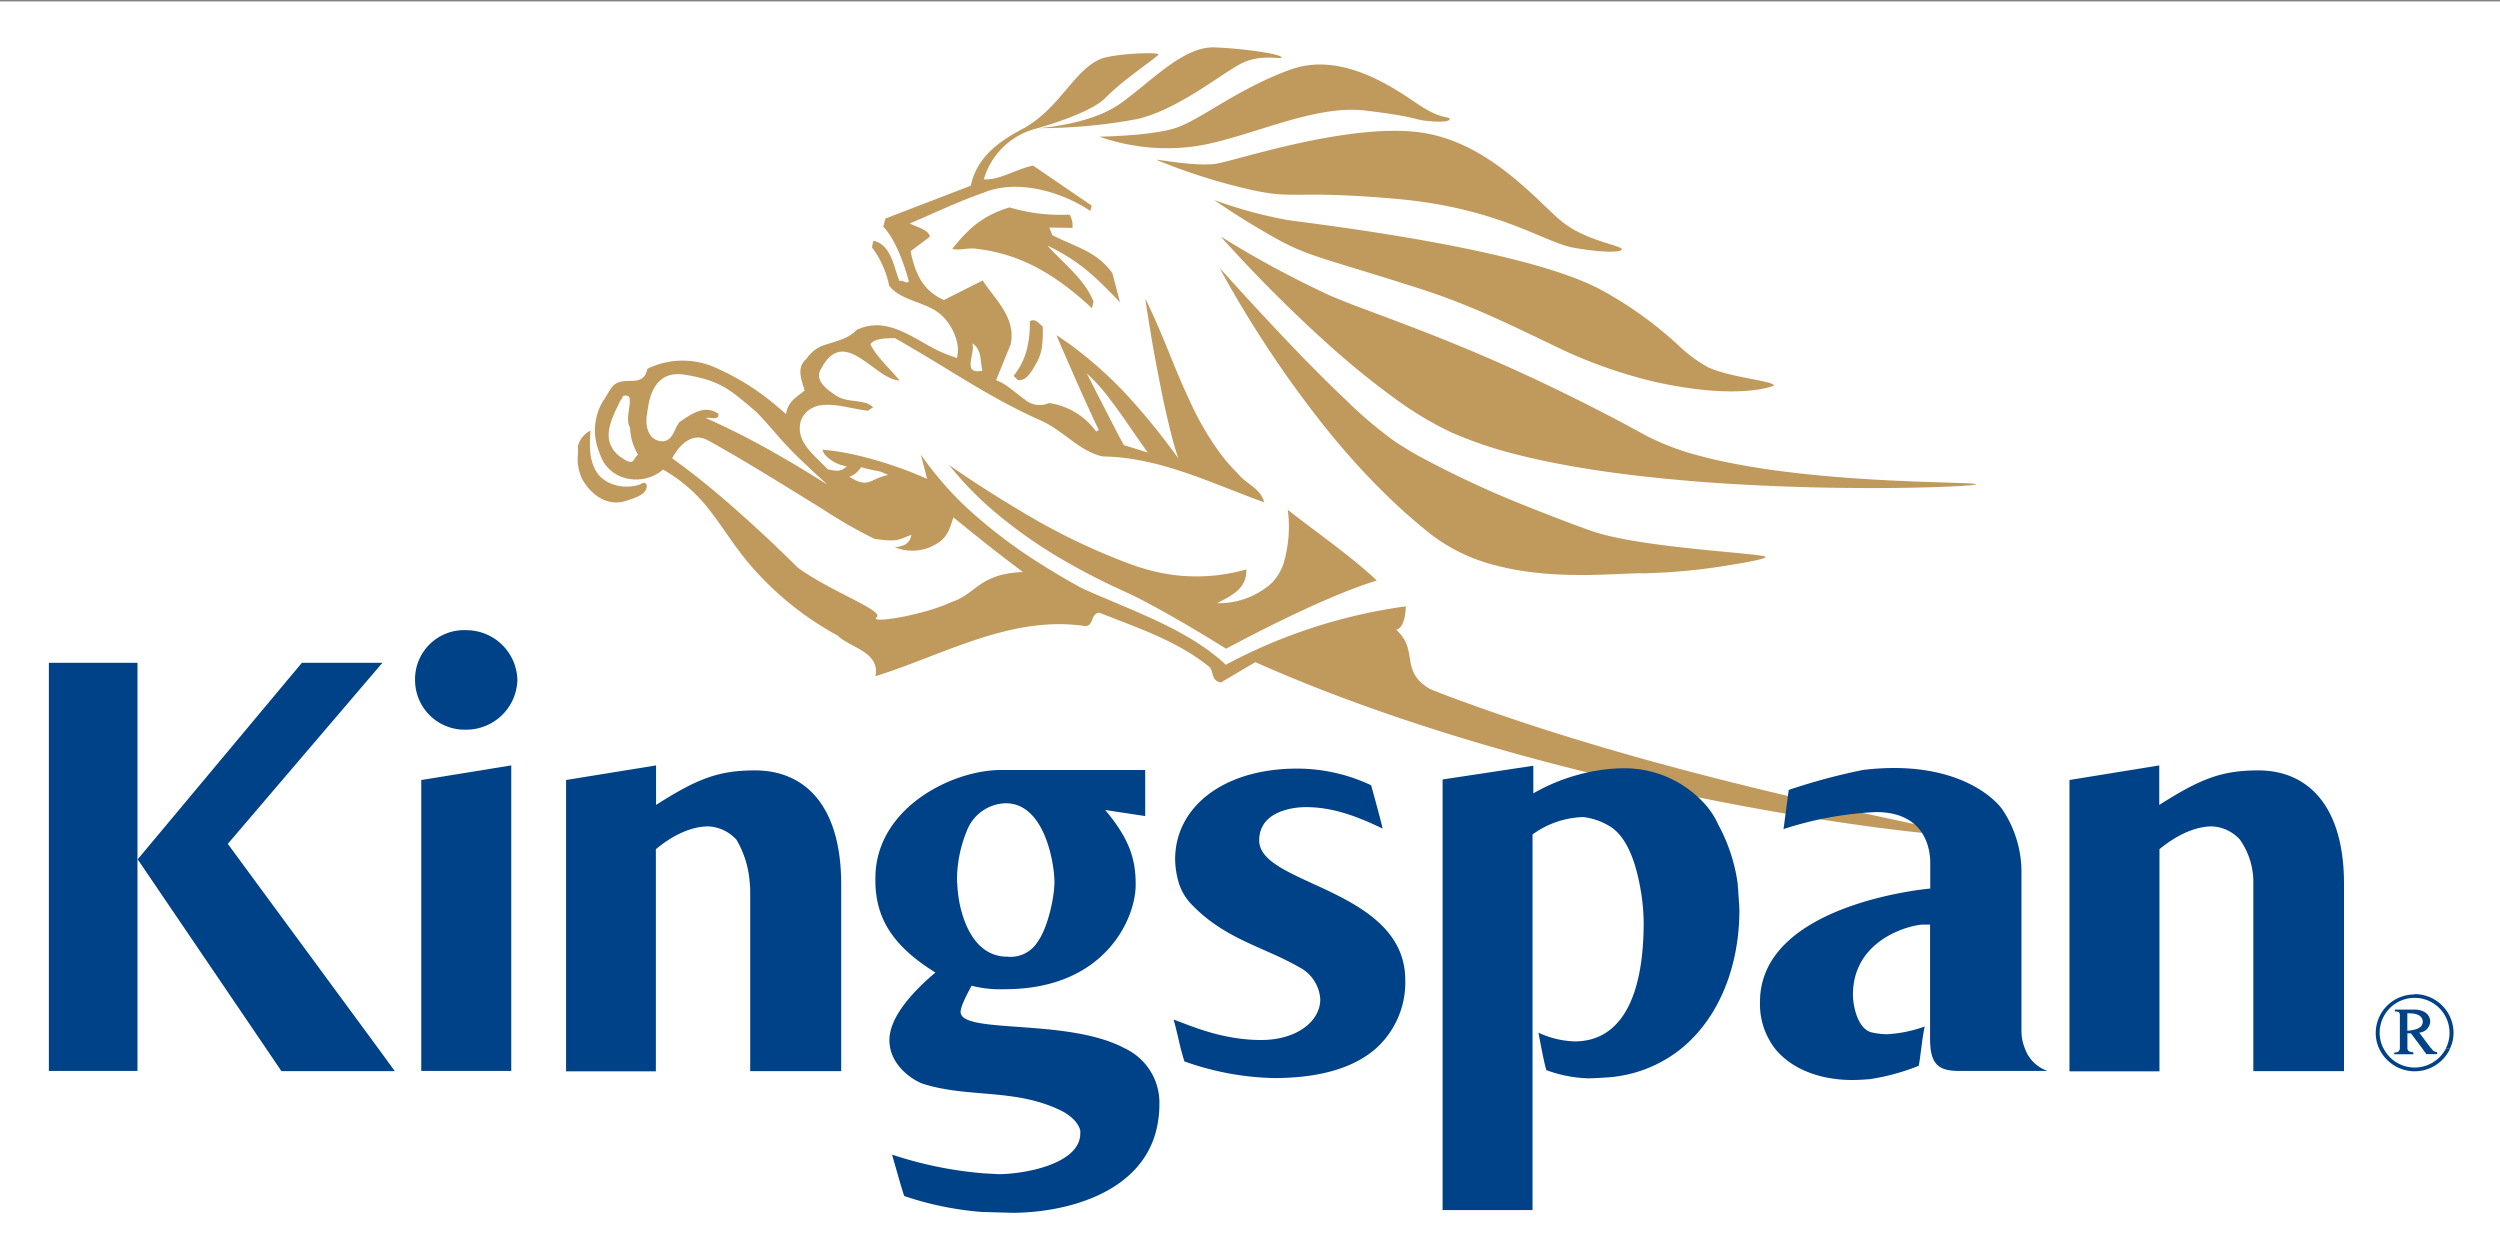
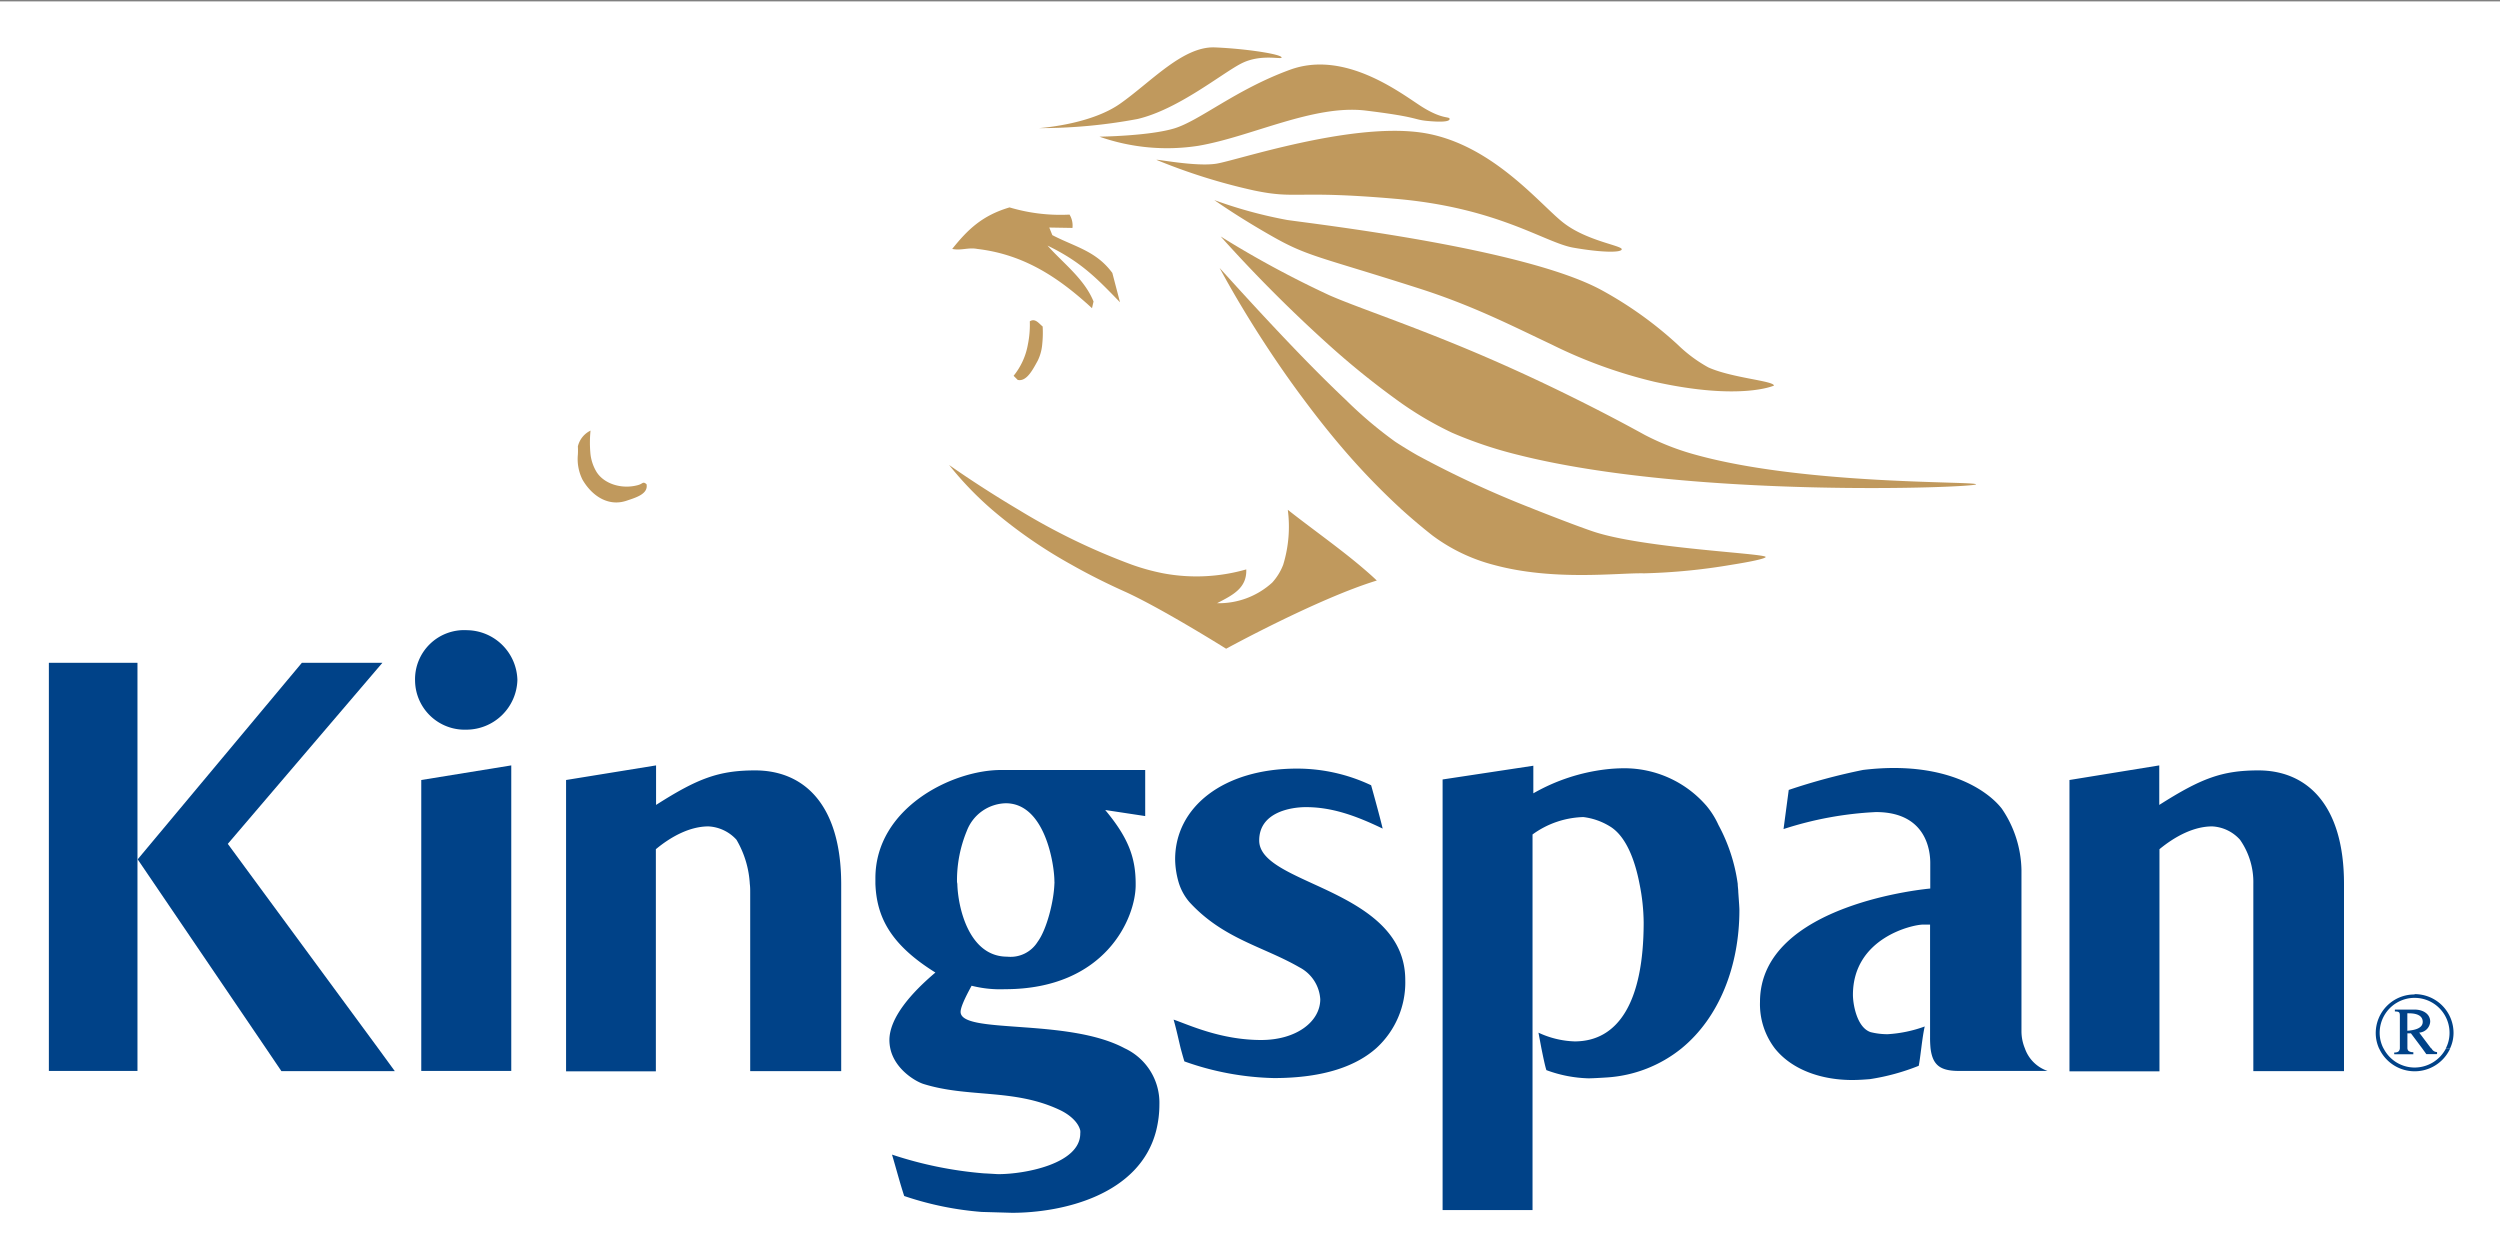
<svg xmlns="http://www.w3.org/2000/svg" id="Layer_2" data-name="Layer 2" viewBox="0 0 375 188">
  <rect x="0" y="0" width="375" height="188" fill="#808080" stroke="none" />
  <defs>
    <style>.cls-1{fill:#fff;}.cls-2{fill:#c0995d;}.cls-3{fill:#004288;}</style>
  </defs>
  <g id="Home">
    <g id="global-home-20">
      <g id="navbar">
        <g id="logo">
          <rect class="cls-1" x="-68.85" y="0.21" width="505.26" height="193.49" />
          <path id="Fill-1" class="cls-2" d="M234.68,33.54C231.23,31,223.75,21.3,213,19.86s-27.49,4.2-30.53,4.69-8.94-.7-9-.57a88.29,88.29,0,0,0,14.63,4.59c6.52,1.36,6-.08,21.33,1.26S231.72,36.4,236,37.15s7.26.77,7.26.23S238.13,36.14,234.68,33.54ZM213.14,15.92c-3.25-2.11-11.49-8.43-19.63-5.46s-13.58,7.67-17.4,8.81-11.2,1.23-11.2,1.23a30.62,30.62,0,0,0,14.84,1.37c8-1.37,17.31-6.24,25.14-5.28s7.09,1.34,9.1,1.54,3.45.16,3.45-.28S216.39,18,213.14,15.92ZM182.22,7.11c-4.79-.18-9.56,5.18-14.17,8.42-4.23,3-11.18,3.61-12.21,3.69a79.35,79.35,0,0,0,14.79-1.37c6.13-1.44,12.72-6.9,15.61-8.35s6-.54,6-.87C192.27,8.14,187,7.31,182.22,7.11ZM168,45.34l-1.15-4.4c-2.43-3.3-5.57-3.89-9-5.67l-.46-1.14,3.48.06a3.15,3.15,0,0,0-.44-2,26.68,26.68,0,0,1-9-1.08c-4.07,1.21-6.23,3.27-8.6,6.23,1.34.28,2.42-.26,3.76,0,7.08.83,12.29,4.36,17.21,8.89l.23-1c-1.36-3.4-4.66-5.84-6.9-8.39C162.23,39.31,164.6,41.84,168,45.34Z" />
-           <path class="cls-2" d="M219.76,105.35c-1.78-.64-3.53-1.29-5.25-2-4.64-2.71-1.6-5.73-5.08-8.89,1.42-.36,1.44-3.3,1.44-3.51a80.38,80.38,0,0,0-27,8.76c-5.77-5.41-14.35-8.19-21.61-11.49q-3.06-1.67-6-3.53a75.93,75.93,0,0,1-10.93-8.24,50.44,50.44,0,0,1-7.21-8.27l.95,3.65a59.85,59.85,0,0,0-11-3.65,35.7,35.7,0,0,0-4.69-.73,2.65,2.65,0,0,0,.33.73,5.67,5.67,0,0,0,3.3,1.77c-.88.85-1.55.73-2.86.44-.67-.72-1.47-1.44-2.19-2.21-1.39-1.47-2.47-3.07-1.78-5.23,1.83-3.77,6.6-1.7,10-1.34l.8-.52c-1.06-1-2.68-.8-4.2-1.18a4.17,4.17,0,0,1-1.63-.75c-1.52-1-3-2.37-1.95-3.89,3.47-6.55,8,1.7,11.74,1.8-1.36-1.67-3.4-3.48-4.38-5.41v0c.55-.92,2.27-.9,3.66-.95.57.31,1.16.65,1.73,1,4.61,2.65,9.17,5.64,13.91,8.25,2,1.08,4,2.11,6,3,3.2,1.31,5.52,4.17,8.66,5.26a8.41,8.41,0,0,0,.93.25c8.63.11,16.77,4.25,24.19,6.88C189,73.12,187,72.7,185.65,71a26.9,26.9,0,0,1-2.5-2.83,44.21,44.21,0,0,1-4.79-8.27c-1.29-2.71-2.4-5.54-3.51-8.25-1-2.4-2-4.74-3.06-6.85,0,0,.43,2.91,1.1,6.85.44,2.5,1,5.41,1.58,8.25.64,3,1.36,6,2.08,8.27.08.2.13.38.21.59-.16-.21-.28-.39-.44-.59a99.61,99.61,0,0,0-6.7-8.27,59.59,59.59,0,0,0-9.14-8.25c-.65-.46-1.32-.93-2-1.37,0,0,.21.52.57,1.37.8,1.83,2.27,5.23,3.63,8.25.83,1.8,1.57,3.47,2.14,4.58l-.39.26a10.54,10.54,0,0,0-7.08-4.28,3.43,3.43,0,0,1-3.66-.56c-1.37-.93-2.68-2.32-4.28-2.86l2.19-5.39v0c.85-4-2.37-6.77-4.2-9.58L141.59,45c-3.17-1.39-4.33-4-5-7.32l2.88-2.16c-.13-1.09-2.11-1.5-3-2,3.81-1.62,7.29-3.3,11-4.59,4.95-2.08,11.52-.33,16.08,2.71l.2-.8-8.78-6c-2.53.49-5,2.22-7.4,2.06a11.07,11.07,0,0,1,7.89-7.62s8-2.17,10.38-4.62c2.65-2.75,7.93-6.18,7.93-6.51s-5.92-.18-8.45.61c-4.14,1.55-6.13,7.22-11.62,10.41-3.86,2-7.16,4.38-8.09,8.69l-12.8,4.92L132.49,34c1.7,1.75,3,5.18,3.82,8.12-.13.64-1-.23-1.39.05-.91-2.29-1.27-5.49-3.92-6.06l-.21,1a14.17,14.17,0,0,1,2.58,5.74c1.91,2.5,6.11,2.35,8.32,4.9a8.22,8.22,0,0,1,1.93,3.89,5.55,5.55,0,0,1-.07,2.06A21.46,21.46,0,0,1,139,51.68c-3.42-1.93-6.72-4-10.51-2.19-1.26,1.34-3,1.65-4.59,2.19A5.1,5.1,0,0,0,121,53.79c-1.67,1.39-.69,3.33-.31,4.8-.74.59-1.26.95-1.67,1.34a3.63,3.63,0,0,0-1.11,2.19c-.9-.8-1.75-1.52-2.6-2.19a36.44,36.44,0,0,0-7.47-4.54,12.08,12.08,0,0,0-10.72-.08c-.72,3.33-3.94.54-5.49,3a18.52,18.52,0,0,0-1,1.63H93.2a4.55,4.55,0,0,0,.26-.55c.72-.18,1,.08,1,.55.13,1-.67,3.11.05,4.2a8.24,8.24,0,0,0,1.21,4.07v0c-.8.52-.49,1.68-2.08.7a6.07,6.07,0,0,1-1-.72c-2.68-2.45-.72-5.72.51-8.27l-2.55,0a8.57,8.57,0,0,0-1.13,6.6,12.76,12.76,0,0,0,.54,1.65A5.41,5.41,0,0,0,93,71.44a6.25,6.25,0,0,0,6.46-1,23.15,23.15,0,0,1,6.91,6c2,2.53,3.63,5.31,6.13,8.27a46.78,46.78,0,0,0,13.17,10.64c1.7,1.75,6.41,2.42,5.64,6.08,10-3.09,20.35-9.2,31.43-7.52,1.42,0,.78-1.91,2.17-2,5.74,2.27,11.59,4.2,16.33,8,.93.54.23,2.11,1.88,2.47l5.18-3.06c4.85,2.16,9.84,4.17,14.87,6,43.59,16,90.75,20.59,90.87,19.94S254.39,118,219.76,105.35ZM163,56a26.92,26.92,0,0,1,3.58,4c2.06,2.7,4.05,5.79,5.59,7.88l-3.58-1.11c-1.08-1.93-2.34-4.46-3.53-6.77C164.24,58.43,163.54,57,163,56Zm-17.08-4.28a.34.34,0,0,0-.11-.23,3.34,3.34,0,0,1,.34.23c1.13,1,.87,2.55,1.21,3.89C144.24,56.24,146.28,53.07,145.87,51.68Zm-16.7,18.37c3,.83,2.11.26,4,1.16-2.78.54-2.86,2.14-5.82.26A3.32,3.32,0,0,0,129.17,70.05ZM99.31,66.19c-2.06-.08-2.63-2.3-2.22-4.28a15.89,15.89,0,0,1,.36-2c.65-2.4,2.09-4.1,5-3.74,4.46.67,6.34,1.75,8.76,3.74.7.56,1.42,1.18,2.25,1.9,2.44,2.5,3,3.51,5.84,6.37,1.16,1.13,2.68,2.57,4.82,4.53-2.73-1.73-5.1-3.17-7.5-4.53a114.32,114.32,0,0,0-10.74-5.47c.75-.18,2,.44,1.88-.64-2.11-1.49-4.2.15-5.8,1.21C101.14,64.15,101,66.21,99.31,66.19Zm43.36,24.14c-4.25,2-12.42,3.27-11.18,2.27s-7-3.89-11.88-7.5l-.38-.39c-3.28-3.24-6.27-6-8.82-8.24a119.51,119.51,0,0,0-9.58-7.73,5.65,5.65,0,0,1,.31-.54c.69-1.14,2.55-3.51,5-2.17,1.11.59,2.39,1.34,3.84,2.17,4.15,2.42,9.35,5.66,13.58,8.27a71.76,71.76,0,0,0,7.6,4.35c4,.62,3.84-.1,5.56-.57-.28,1.24-1,1.7-2.5,1.83a6.94,6.94,0,0,0,5.28,0c2.45-1.1,2.79-2.19,3.51-4.48,0,0,4.69,3.87,8.91,7.06l1.52,1.14C146.79,86.08,146.46,89.12,142.67,90.33Z" />
          <path class="cls-2" d="M156.33,51.68a6.87,6.87,0,0,1-.67,2.42c-.78,1.42-1.68,3.17-3,2.89l-.62-.62a10.27,10.27,0,0,0,2.14-4.69,14.84,14.84,0,0,0,.29-3.48c.8-.51,1.34.29,1.93.78A16.62,16.62,0,0,1,156.33,51.68Z" />
          <path class="cls-2" d="M94,75.1c-2.71.93-5.18-.67-6.62-3.14a6.93,6.93,0,0,1-.7-3.76,10.51,10.51,0,0,0,0-1.24,3.54,3.54,0,0,1,1.9-2.37,17.62,17.62,0,0,0,0,3.61,6.68,6.68,0,0,0,.83,2.47c1.08,1.88,3.79,2.76,6.23,2.11.83-.2.75-.64,1.34-.15C97.27,74.1,95.37,74.64,94,75.1Z" />
          <path class="cls-2" d="M206.52,87.08c-8.86,2.71-22.6,10.23-22.6,10.23s-9.35-5.87-15-8.48c-2.75-1.23-5.51-2.6-8.19-4.12a71.93,71.93,0,0,1-11.9-8.24,50,50,0,0,1-6.47-6.73s4.43,3.17,10.44,6.73a96.79,96.79,0,0,0,17,8.24A32.64,32.64,0,0,0,174.49,86a27.05,27.05,0,0,0,12.45-.59c.1,2.81-2,3.84-4.38,5.07a11.88,11.88,0,0,0,8.27-3.09,8.49,8.49,0,0,0,1.65-2.68,19.51,19.51,0,0,0,.69-8.24c3.25,2.57,7.27,5.41,10.67,8.24C204.79,85.51,205.69,86.28,206.52,87.08Z" />
          <path class="cls-2" d="M264.85,83.55c0,.23-2.16.7-5.08,1.16A90.89,90.89,0,0,1,246.61,86c-3.81-.1-13.5,1.19-22.52-1.26a26.49,26.49,0,0,1-9.2-4.4c-1.46-1.14-3.14-2.56-4.56-3.84a3.08,3.08,0,0,1-.26-.24,105.42,105.42,0,0,1-7.8-8c-2.4-2.74-4.62-5.54-6.65-8.27-2.17-2.89-4.1-5.7-5.77-8.25-4.12-6.29-6.6-11-6.91-11.54.29.28,5.05,5.64,10.69,11.54,2.68,2.81,5.57,5.72,8.25,8.25a62.29,62.29,0,0,0,7.42,6.28c1,.65,2.09,1.32,3.27,2a151.16,151.16,0,0,0,17.27,8c.17.08.33.13.51.21,3.09,1.21,6.34,2.47,8.55,3.22C246.4,82.26,264.85,83,264.85,83.55Z" />
          <path class="cls-2" d="M296.41,72.65c0,.49-42.67,2.19-68.82-4.45a62.24,62.24,0,0,1-9.76-3.28,51.45,51.45,0,0,1-8.4-5,121.67,121.67,0,0,1-10.18-8.25A215.73,215.73,0,0,1,183.1,35.47a151.46,151.46,0,0,0,16.31,8.82c3.81,1.67,10.17,3.78,19,7.39,5.23,2.14,11.28,4.82,18.16,8.25,3.2,1.59,6.57,3.34,10.13,5.3a38.1,38.1,0,0,0,7.7,3C270.85,72.78,296.41,72.16,296.41,72.65Z" />
          <path class="cls-2" d="M266.09,57.84s-5,2.29-17.91-.57a72.19,72.19,0,0,1-15.43-5.59c-5.85-2.76-11.83-5.85-20-8.45-14.92-4.77-16.6-4.74-22-7.83-5.08-2.89-8.22-5.13-8.61-5.39A67.61,67.61,0,0,0,193.1,33c4.64.67,35.66,4.28,47.12,10.51a57.48,57.48,0,0,1,11.47,8.22,21.24,21.24,0,0,0,4.56,3.38C259.77,56.7,266.09,57.12,266.09,57.84Z" />
          <path id="Fill-8" class="cls-3" d="M364.77,157.34l-.08-.1h-1.31l.61.85h1.57v-.28A.93.93,0,0,1,364.77,157.34Zm-3.64-.05v0H360c-.05.47-.31.62-.85.62v.23H362v-.28C361.68,157.81,361.13,157.76,361.13,157.29Zm5.75,0a5.3,5.3,0,0,1-4.69,2.84,5.23,5.23,0,0,1-4.64-2.84h-.67a5.86,5.86,0,0,0,10.64,0Zm-4-2.4a1.75,1.75,0,0,0,1.65-1.64c0-1.24-1.19-1.81-2.3-1.81s-2,0-3,0v.28c.75,0,.75.18.75.83v4.71h1.13V155h.55l1.7,2.27h1.31Zm-1.78-.23V152a1.62,1.62,0,0,1,.31,0c.87,0,2,.23,2,1.28S362,154.54,361.11,154.61Zm3.66,2.73-.08-.1-1.8-2.4a1.75,1.75,0,0,0,1.65-1.64c0-1.24-1.19-1.81-2.3-1.81s-2,0-3,0v.28c.75,0,.75.18.75.83v4.71c-.05.46-.31.62-.85.62v.23H362v-.28c-.36,0-.91-.06-.91-.52V155h.55l1.7,2.27.61.85h1.57v-.28A.93.93,0,0,1,364.77,157.34Zm-3.66-2.73V152a1.62,1.62,0,0,1,.31,0c.87,0,2,.23,2,1.28S362,154.54,361.11,154.61Zm3.66,2.73-.08-.1-1.8-2.4a1.75,1.75,0,0,0,1.65-1.64c0-1.24-1.19-1.81-2.3-1.81s-2,0-3,0v.28c.75,0,.75.18.75.83v4.71c-.05.46-.31.62-.85.62v.23H362v-.28c-.36,0-.91-.06-.91-.52V155h.55l1.7,2.27.61.85h1.57v-.28A.93.93,0,0,1,364.77,157.34Zm-3.66-2.73V152a1.62,1.62,0,0,1,.31,0c.87,0,2,.23,2,1.28S362,154.54,361.11,154.61Zm3.66,2.73-.08-.1-1.8-2.4a1.75,1.75,0,0,0,1.65-1.64c0-1.24-1.19-1.81-2.3-1.81s-2,0-3,0v.28c.75,0,.75.18.75.83v4.71c-.05.46-.31.62-.85.62v.23H362v-.28c-.36,0-.91-.06-.91-.52V155h.55l1.7,2.27.61.85h1.57v-.28A.93.93,0,0,1,364.77,157.34Zm-3.66-2.73V152a1.62,1.62,0,0,1,.31,0c.87,0,2,.23,2,1.28S362,154.54,361.11,154.61Zm3.66,2.73-.08-.1-1.8-2.4a1.75,1.75,0,0,0,1.65-1.64c0-1.24-1.19-1.81-2.3-1.81s-2,0-3,0v.28c.75,0,.75.18.75.83v4.71c-.05.46-.31.62-.85.62v.23H362v-.28c-.36,0-.91-.06-.91-.52V155h.55l1.7,2.27.61.85h1.57v-.28A.93.93,0,0,1,364.77,157.34Zm-3.66-2.73V152a1.62,1.62,0,0,1,.31,0c.87,0,2,.23,2,1.28S362,154.54,361.11,154.61Zm3.66,2.73-.08-.1-1.8-2.4a1.75,1.75,0,0,0,1.65-1.64c0-1.24-1.19-1.81-2.3-1.81s-2,0-3,0v.28c.75,0,.75.18.75.83v4.71c-.05.46-.31.62-.85.62v.23H362v-.28c-.36,0-.91-.06-.91-.52V155h.55l1.7,2.27.61.85h1.57v-.28A.93.93,0,0,1,364.77,157.34Zm-3.66-2.73V152a1.62,1.62,0,0,1,.31,0c.87,0,2,.23,2,1.28S362,154.54,361.11,154.61Zm3.66,2.73-.08-.1-1.8-2.4a1.75,1.75,0,0,0,1.65-1.64c0-1.24-1.19-1.81-2.3-1.81s-2,0-3,0v.28c.75,0,.75.18.75.83v4.71c-.05.46-.31.62-.85.62v.23H362v-.28c-.36,0-.91-.06-.91-.52V155h.55l1.7,2.27.61.85h1.57v-.28A.93.93,0,0,1,364.77,157.34Zm-3.66-2.73V152a1.62,1.62,0,0,1,.31,0c.87,0,2,.23,2,1.28S362,154.54,361.11,154.61Zm3.66,2.73-.08-.1-1.8-2.4a1.75,1.75,0,0,0,1.65-1.64c0-1.24-1.19-1.81-2.3-1.81s-2,0-3,0v.28c.75,0,.75.18.75.83v4.71c-.05.46-.31.62-.85.62v.23H362v-.28c-.36,0-.91-.06-.91-.52V155h.55l1.7,2.27.61.85h1.57v-.28A.93.93,0,0,1,364.77,157.34Zm-3.66-2.73V152a1.62,1.62,0,0,1,.31,0c.87,0,2,.23,2,1.28S362,154.54,361.11,154.61Zm3.66,2.73-.08-.1-1.8-2.4a1.75,1.75,0,0,0,1.65-1.64c0-1.24-1.19-1.81-2.3-1.81s-2,0-3,0v.28c.75,0,.75.18.75.83v4.71c-.05.46-.31.62-.85.62v.23H362v-.28c-.36,0-.91-.06-.91-.52V155h.55l1.7,2.27.61.85h1.57v-.28A.93.93,0,0,1,364.77,157.34Zm-3.66-2.73V152a1.62,1.62,0,0,1,.31,0c.87,0,2,.23,2,1.28S362,154.54,361.11,154.61Zm3.66,2.73-.08-.1-1.8-2.4a1.75,1.75,0,0,0,1.65-1.64c0-1.24-1.19-1.81-2.3-1.81s-2,0-3,0v.28c.75,0,.75.18.75.83v4.71c-.05.46-.31.62-.85.62v.23H362v-.28c-.36,0-.91-.06-.91-.52V155h.55l1.7,2.27.61.85h1.57v-.28A.93.93,0,0,1,364.77,157.34Zm-3.66-2.73V152a1.62,1.62,0,0,1,.31,0c.87,0,2,.23,2,1.28S362,154.54,361.11,154.61Zm1.08-5.49a5.79,5.79,0,0,0-5.82,5.78,5.63,5.63,0,0,0,.51,2.34h.67a5,5,0,0,1-.59-2.37,5.24,5.24,0,0,1,10.48,0,5.08,5.08,0,0,1-.56,2.34h.64a5.48,5.48,0,0,0,.52-2.34A5.82,5.82,0,0,0,362.19,149.12Zm2.5,8.12-1.8-2.4a1.75,1.75,0,0,0,1.65-1.64c0-1.24-1.19-1.81-2.3-1.81s-2,0-3,0v.28c.75,0,.75.18.75.83v4.71c-.05.46-.31.62-.85.62v.23H362v-.28c-.36,0-.91-.06-.91-.52V155h.55l1.7,2.27.61.85h1.57v-.28a.91.91,0,0,1-.79-.47Zm-3.58-2.63V152a1.62,1.62,0,0,1,.31,0c.87,0,2,.23,2,1.28S362,154.54,361.11,154.61Zm3.66,2.73-.08-.1-1.8-2.4a1.75,1.75,0,0,0,1.65-1.64c0-1.24-1.19-1.81-2.3-1.81s-2,0-3,0v.28c.75,0,.75.18.75.83v4.71c-.05.46-.31.62-.85.62v.23H362v-.28c-.36,0-.91-.06-.91-.52V155h.55l1.7,2.27.61.85h1.57v-.28A.93.93,0,0,1,364.77,157.34Zm-3.66-2.73V152a1.62,1.62,0,0,1,.31,0c.87,0,2,.23,2,1.28S362,154.54,361.11,154.61Zm3.66,2.73-.08-.1-1.8-2.4a1.75,1.75,0,0,0,1.65-1.64c0-1.24-1.19-1.81-2.3-1.81s-2,0-3,0v.28c.75,0,.75.18.75.83v4.71c-.05.46-.31.62-.85.62v.23H362v-.28c-.36,0-.91-.06-.91-.52V155h.55l1.7,2.27.61.85h1.57v-.28A.93.93,0,0,1,364.77,157.34Zm-3.66-2.73V152a1.62,1.62,0,0,1,.31,0c.87,0,2,.23,2,1.28S362,154.54,361.11,154.61Zm3.66,2.73-.08-.1-1.8-2.4a1.75,1.75,0,0,0,1.65-1.64c0-1.24-1.19-1.81-2.3-1.81s-2,0-3,0v.28c.75,0,.75.18.75.83v4.71c-.05.46-.31.62-.85.62v.23H362v-.28c-.36,0-.91-.06-.91-.52V155h.55l1.7,2.27.61.85h1.57v-.28A.93.93,0,0,1,364.77,157.34Zm-3.66-2.73V152a1.62,1.62,0,0,1,.31,0c.87,0,2,.23,2,1.28S362,154.54,361.11,154.61Zm3.66,2.73-.08-.1-1.8-2.4a1.75,1.75,0,0,0,1.65-1.64c0-1.24-1.19-1.81-2.3-1.81s-2,0-3,0v.28c.75,0,.75.18.75.83v4.71c-.05.46-.31.62-.85.62v.23H362v-.28c-.36,0-.91-.06-.91-.52V155h.55l1.7,2.27.61.85h1.57v-.28A.93.93,0,0,1,364.77,157.34Zm-3.66-2.73V152a1.62,1.62,0,0,1,.31,0c.87,0,2,.23,2,1.28S362,154.54,361.11,154.61Zm3.66,2.73-.08-.1-1.8-2.4a1.75,1.75,0,0,0,1.65-1.64c0-1.24-1.19-1.81-2.3-1.81s-2,0-3,0v.28c.75,0,.75.18.75.83v4.71c-.05.46-.31.62-.85.62v.23H362v-.28c-.36,0-.91-.06-.91-.52V155h.55l1.7,2.27.61.85h1.57v-.28A.93.93,0,0,1,364.77,157.34Zm-3.66-2.73V152a1.62,1.62,0,0,1,.31,0c.87,0,2,.23,2,1.28S362,154.54,361.11,154.61Zm3.66,2.73-.08-.1-1.8-2.4a1.75,1.75,0,0,0,1.65-1.64c0-1.24-1.19-1.81-2.3-1.81s-2,0-3,0v.28c.75,0,.75.18.75.83v4.71c-.05.46-.31.62-.85.62v.23H362v-.28c-.36,0-.91-.06-.91-.52V155h.55l1.7,2.27.61.85h1.57v-.28A.93.93,0,0,1,364.77,157.34Zm-3.66-2.73V152a1.62,1.62,0,0,1,.31,0c.87,0,2,.23,2,1.28S362,154.54,361.11,154.61Zm3.66,2.73-.08-.1-1.8-2.4a1.75,1.75,0,0,0,1.65-1.64c0-1.24-1.19-1.81-2.3-1.81s-2,0-3,0v.28c.75,0,.75.18.75.83v4.71c-.05.46-.31.62-.85.62v.23H362v-.28c-.36,0-.91-.06-.91-.52V155h.55l1.7,2.27.61.85h1.57v-.28A.93.93,0,0,1,364.77,157.34Zm-3.66-2.73V152a1.62,1.62,0,0,1,.31,0c.87,0,2,.23,2,1.28S362,154.54,361.11,154.61Zm3.66,2.73-.08-.1-1.8-2.4a1.75,1.75,0,0,0,1.65-1.64c0-1.24-1.19-1.81-2.3-1.81s-2,0-3,0v.28c.75,0,.75.18.75.83v4.71c-.05.46-.31.62-.85.62v.23H362v-.28c-.36,0-.91-.06-.91-.52V155h.55l1.7,2.27.61.85h1.57v-.28A.93.93,0,0,1,364.77,157.34Zm-3.66-2.73V152a1.62,1.62,0,0,1,.31,0c.87,0,2,.23,2,1.28S362,154.54,361.11,154.61Z" />
          <path class="cls-3" d="M351.6,132.58v28.09H338v-26.8c0-.46,0-.87,0-1.29a11.09,11.09,0,0,0-2-6.62,6,6,0,0,0-4.17-2c-2.76,0-5.57,1.49-7.91,3.42v33.32h-13.5V117l13.47-2.19v5.93c6.29-4,9.43-5.18,14.9-5.18C346.09,115.58,351.6,120.76,351.6,132.58Z" />
          <path class="cls-3" d="M307.13,160.64H293.84c-2.79,0-3.95-.85-4.26-3.4a16.35,16.35,0,0,1-.07-1.65v-16.9h-1.06c-1.57,0-10.51,2-10.51,10.54,0,1.36.57,4.89,2.65,5.59a10.46,10.46,0,0,0,2.55.31,19.45,19.45,0,0,0,5.57-1.16c-.18.75-.36,2-.52,3.27-.13,1-.25,2-.38,2.63a33,33,0,0,1-7.32,2c-1.55.13-2.37.13-2.68.13-4.45,0-8.94-1.44-11.57-4.72a10.94,10.94,0,0,1-2.24-7c0-14.81,25.54-17,25.54-17v-3.84c0-1.52-.39-7.63-8.15-7.63a52.76,52.76,0,0,0-13.86,2.55l.78-5.87a91.58,91.58,0,0,1,11.15-3c12.42-1.5,18.78,3.17,20.82,5.82a16.84,16.84,0,0,1,2.94,9.18V154.7a6.75,6.75,0,0,0,.51,2.55A5.48,5.48,0,0,0,307.13,160.64Z" />
          <path class="cls-3" d="M260.91,136.5c0,8.37-3,16.1-8.66,20.74A19.81,19.81,0,0,1,241,161.62c-1.54.1-2.39.13-2.73.13a19.61,19.61,0,0,1-6.31-1.23c-.21-.62-.49-2-.75-3.28l-.44-2.34a13.79,13.79,0,0,0,5.42,1.31c6.51,0,10.36-5.85,10.36-17.85a30.29,30.29,0,0,0-.62-5.77c-.67-3.49-2-7.19-4.49-8.66a9.84,9.84,0,0,0-3.94-1.37,13.56,13.56,0,0,0-7.62,2.61v32.07l0,12.34v11.93H216.39V116.92L230,114.86V119a28.64,28.64,0,0,1,11-3.61,24.26,24.26,0,0,1,2.55-.15A16.27,16.27,0,0,1,256,120.91a12.54,12.54,0,0,1,1.77,2.84,25.91,25.91,0,0,1,2.89,8.84c0,.41.08.79.08,1.21C260.86,135.47,260.91,136.16,260.91,136.5Z" />
          <path class="cls-3" d="M210.79,147a13.33,13.33,0,0,1-4.32,10.2c-2.92,2.61-7.71,4.51-15.39,4.51a42.5,42.5,0,0,1-13.42-2.5c-.21-.67-.39-1.34-.57-2-.33-1.39-.64-2.83-1.05-4.27,2.26.77,7.06,3.06,13.14,3.06,5.31,0,8.86-2.78,8.86-6.11a5.8,5.8,0,0,0-3.12-4.79c-5.43-3.14-11.44-4.25-16.51-9.79a8.2,8.2,0,0,1-1.55-2.75,12.94,12.94,0,0,1-.59-3.66c0-7.84,7.24-13.61,18.29-13.61a26,26,0,0,1,11.11,2.5s1.23,4.38,1.73,6.5c-4.15-2-7.68-3.22-11.52-3.22-2.17,0-7,.72-7,5,0,2.79,3.71,4.49,8.09,6.5C203.25,135.44,210.79,139,210.79,147Z" />
          <path class="cls-3" d="M168.69,157.24c-8.55-4.58-24.6-2.06-24.6-5.46,0-.93,1.26-3.19,1.65-3.92a17.4,17.4,0,0,0,5,.52c15.1,0,19.61-10.7,19.61-15.62v-.18c0-3.89-1.06-6.88-4.57-11.08l6,.91V115.5H150.14c-7.31,0-18.83,5.7-18.83,16.23,0,.29,0,.57,0,.85.19,4.92,2.2,9.07,9,13.3-3.55,3-6.9,6.75-6.9,10.15a6.06,6.06,0,0,0,.13,1.21c.66,3.17,3.83,5,5,5.36,6.7,2.09,13.5.67,20.31,3.84,1.59.72,2.91,1.9,3.19,3.14a2.17,2.17,0,0,1,0,.44c0,4.56-8.33,6.1-12.24,6.1-.34,0-.85-.05-2.27-.12a58.83,58.83,0,0,1-13.73-2.81c.64,2.14,1.16,4.17,1.83,6.21a47.58,47.58,0,0,0,11.62,2.39l4.56.13c7.6,0,19.17-2.68,21.62-12.34a16.12,16.12,0,0,0,.48-3.92A9,9,0,0,0,168.69,157.24Zm-25.14-25a19.43,19.43,0,0,1,1.47-7.6,6.42,6.42,0,0,1,5.85-4.15c5.9,0,7.29,9.2,7.29,11.7a1.58,1.58,0,0,1,0,.38c-.08,2.58-1.13,6.83-2.52,8.71a4.78,4.78,0,0,1-4.56,2.22c-5.8,0-7.4-7.5-7.48-10.93A2,2,0,0,1,143.55,132.25Z" />
          <path class="cls-3" d="M126.18,132.58v28.09H112.53v-26.8c0-.41,0-.85-.06-1.29a14.67,14.67,0,0,0-2-6.62,6.09,6.09,0,0,0-4.2-2c-2.76,0-5.57,1.49-7.89,3.42v33.32H84.91V117l13.5-2.19v5.93c6.26-4,9.43-5.18,14.89-5.18C120.67,115.58,126.16,120.76,126.18,132.58Z" />
          <path class="cls-3" d="M77.61,102a7.67,7.67,0,0,1-7.67,7.45,7.44,7.44,0,0,1-7.68-7.32,7.37,7.37,0,0,1,7.81-7.6A7.66,7.66,0,0,1,77.61,102Z" />
          <polygon class="cls-3" points="76.69 114.81 76.69 160.64 63.19 160.64 63.19 117 76.69 114.81" />
          <rect class="cls-3" x="7.33" y="99.42" width="13.29" height="61.22" />
          <polygon class="cls-3" points="59.22 160.67 42.21 160.67 39.89 157.24 23.15 132.58 20.65 128.9 45.28 99.42 57.36 99.42 34.17 126.58 38.58 132.58 56.72 157.24 59.22 160.67" />
        </g>
      </g>
    </g>
  </g>
</svg>